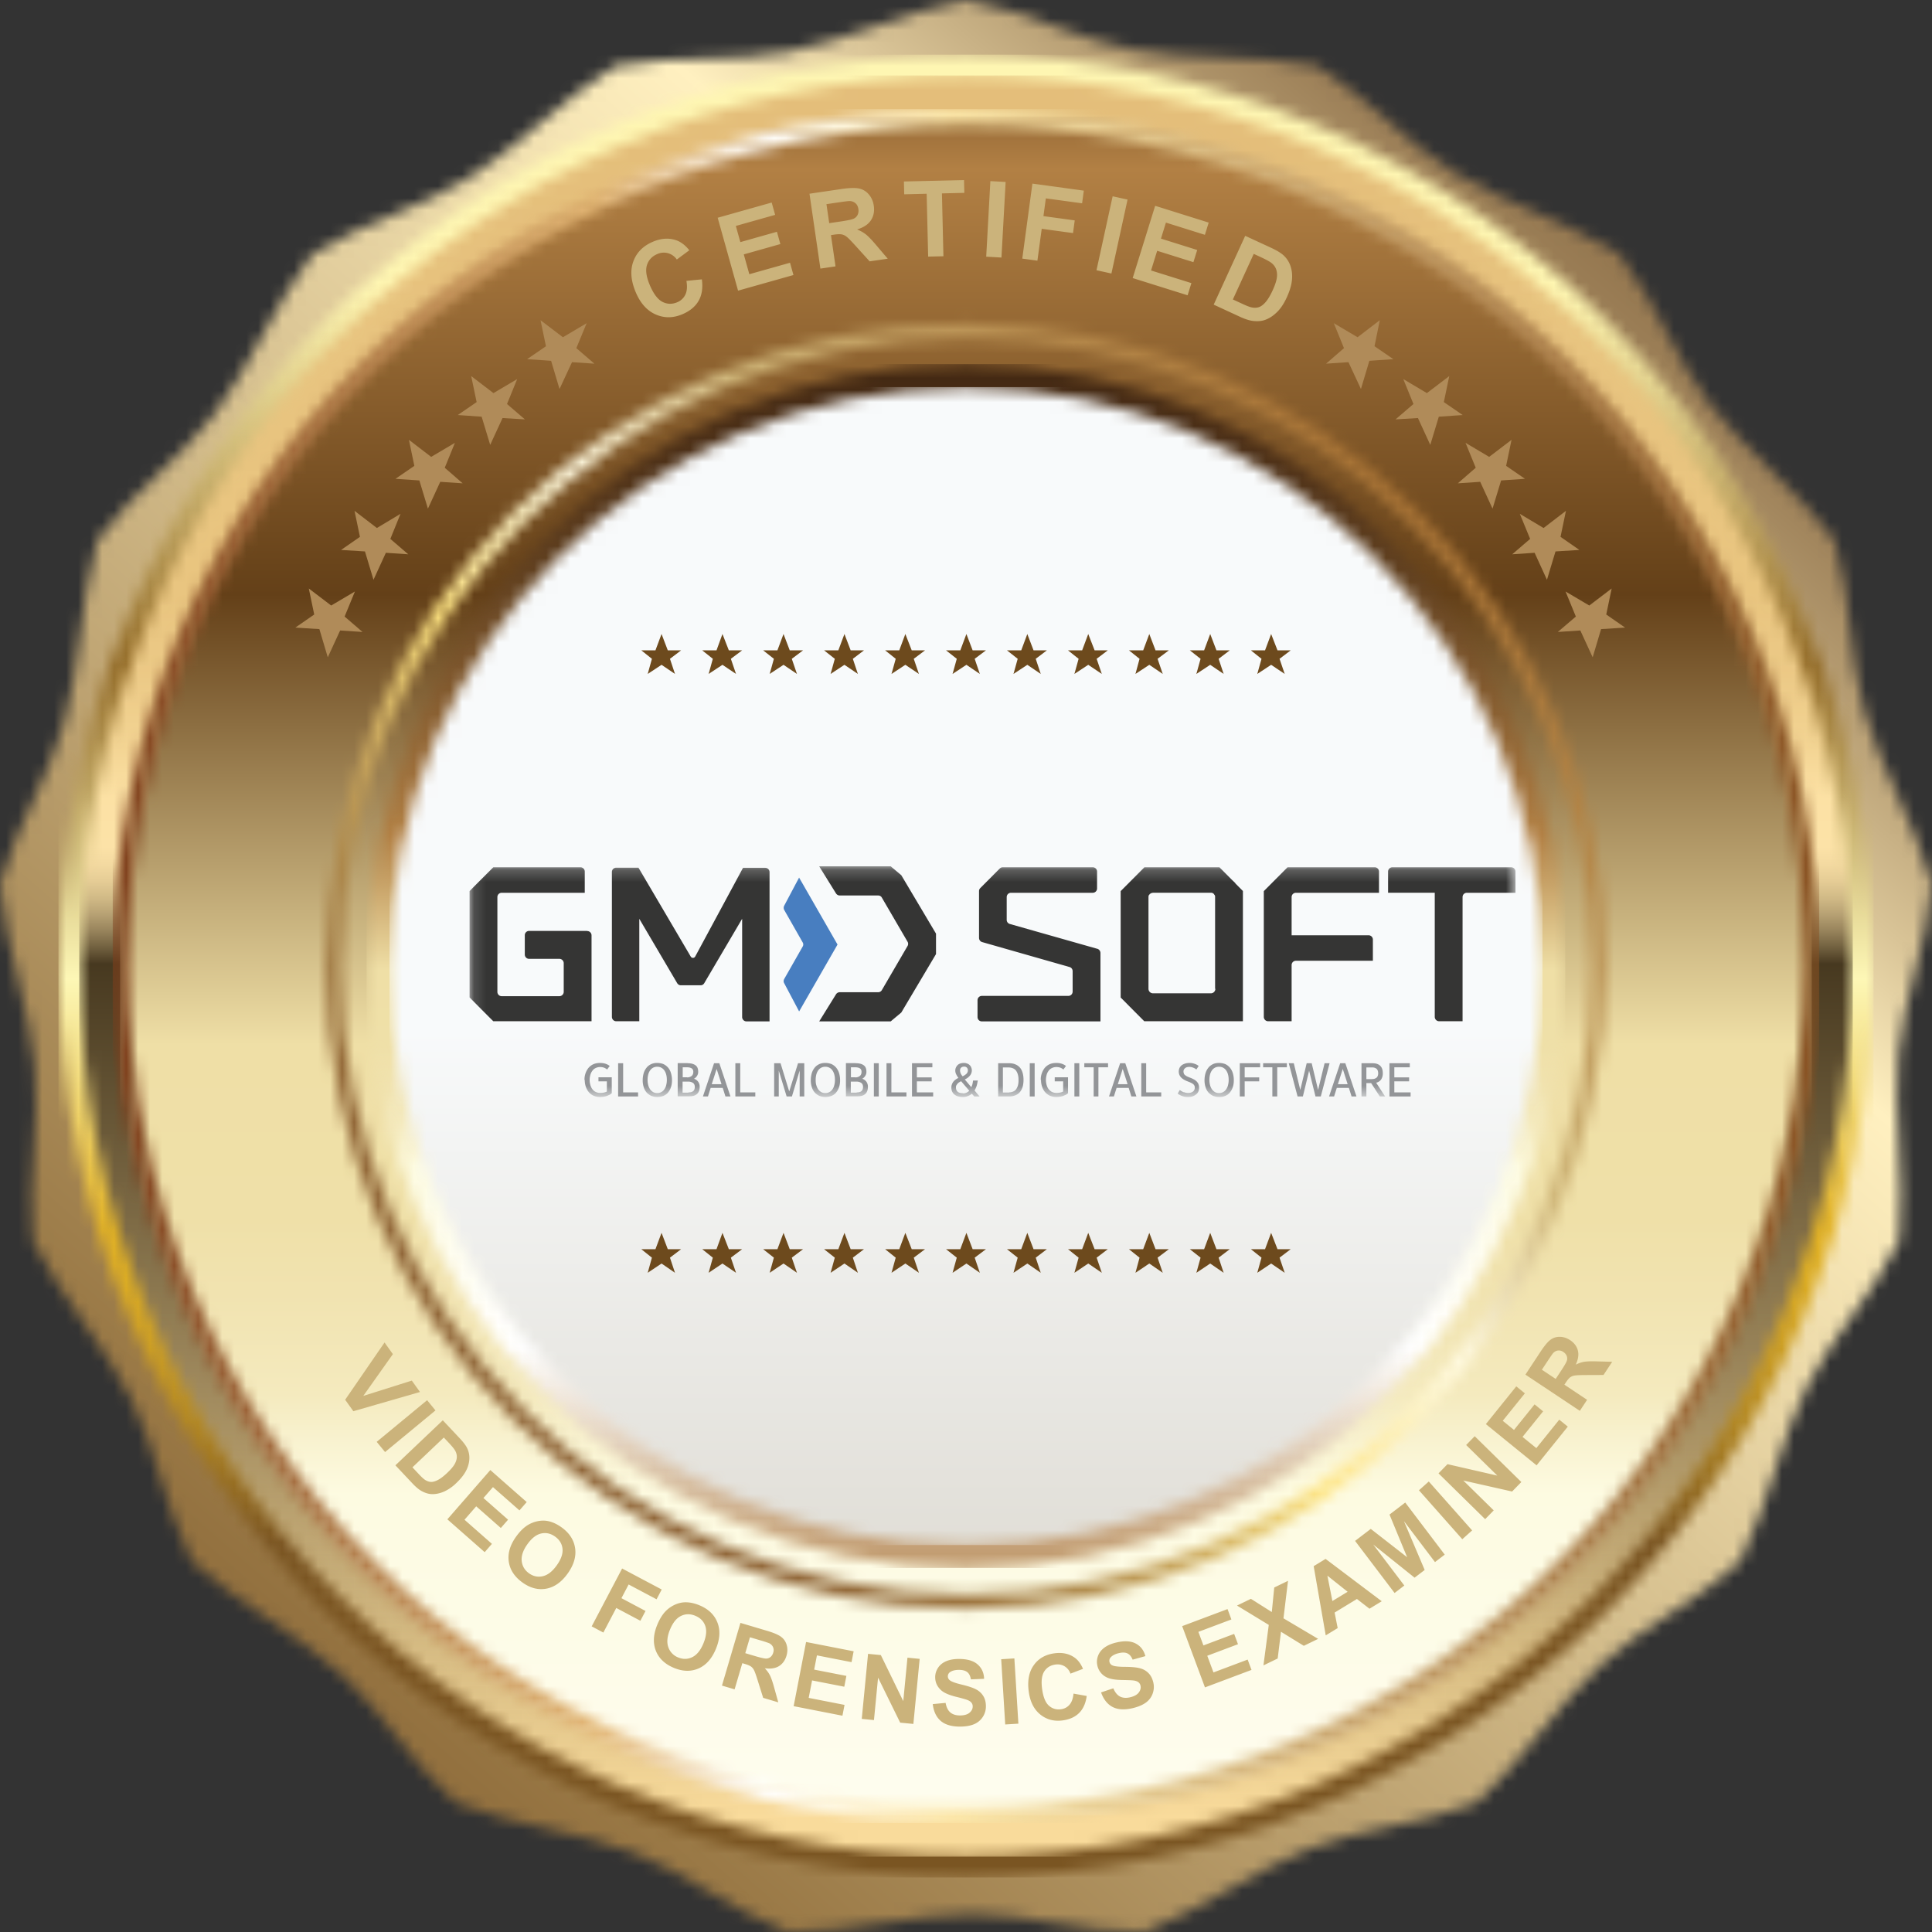
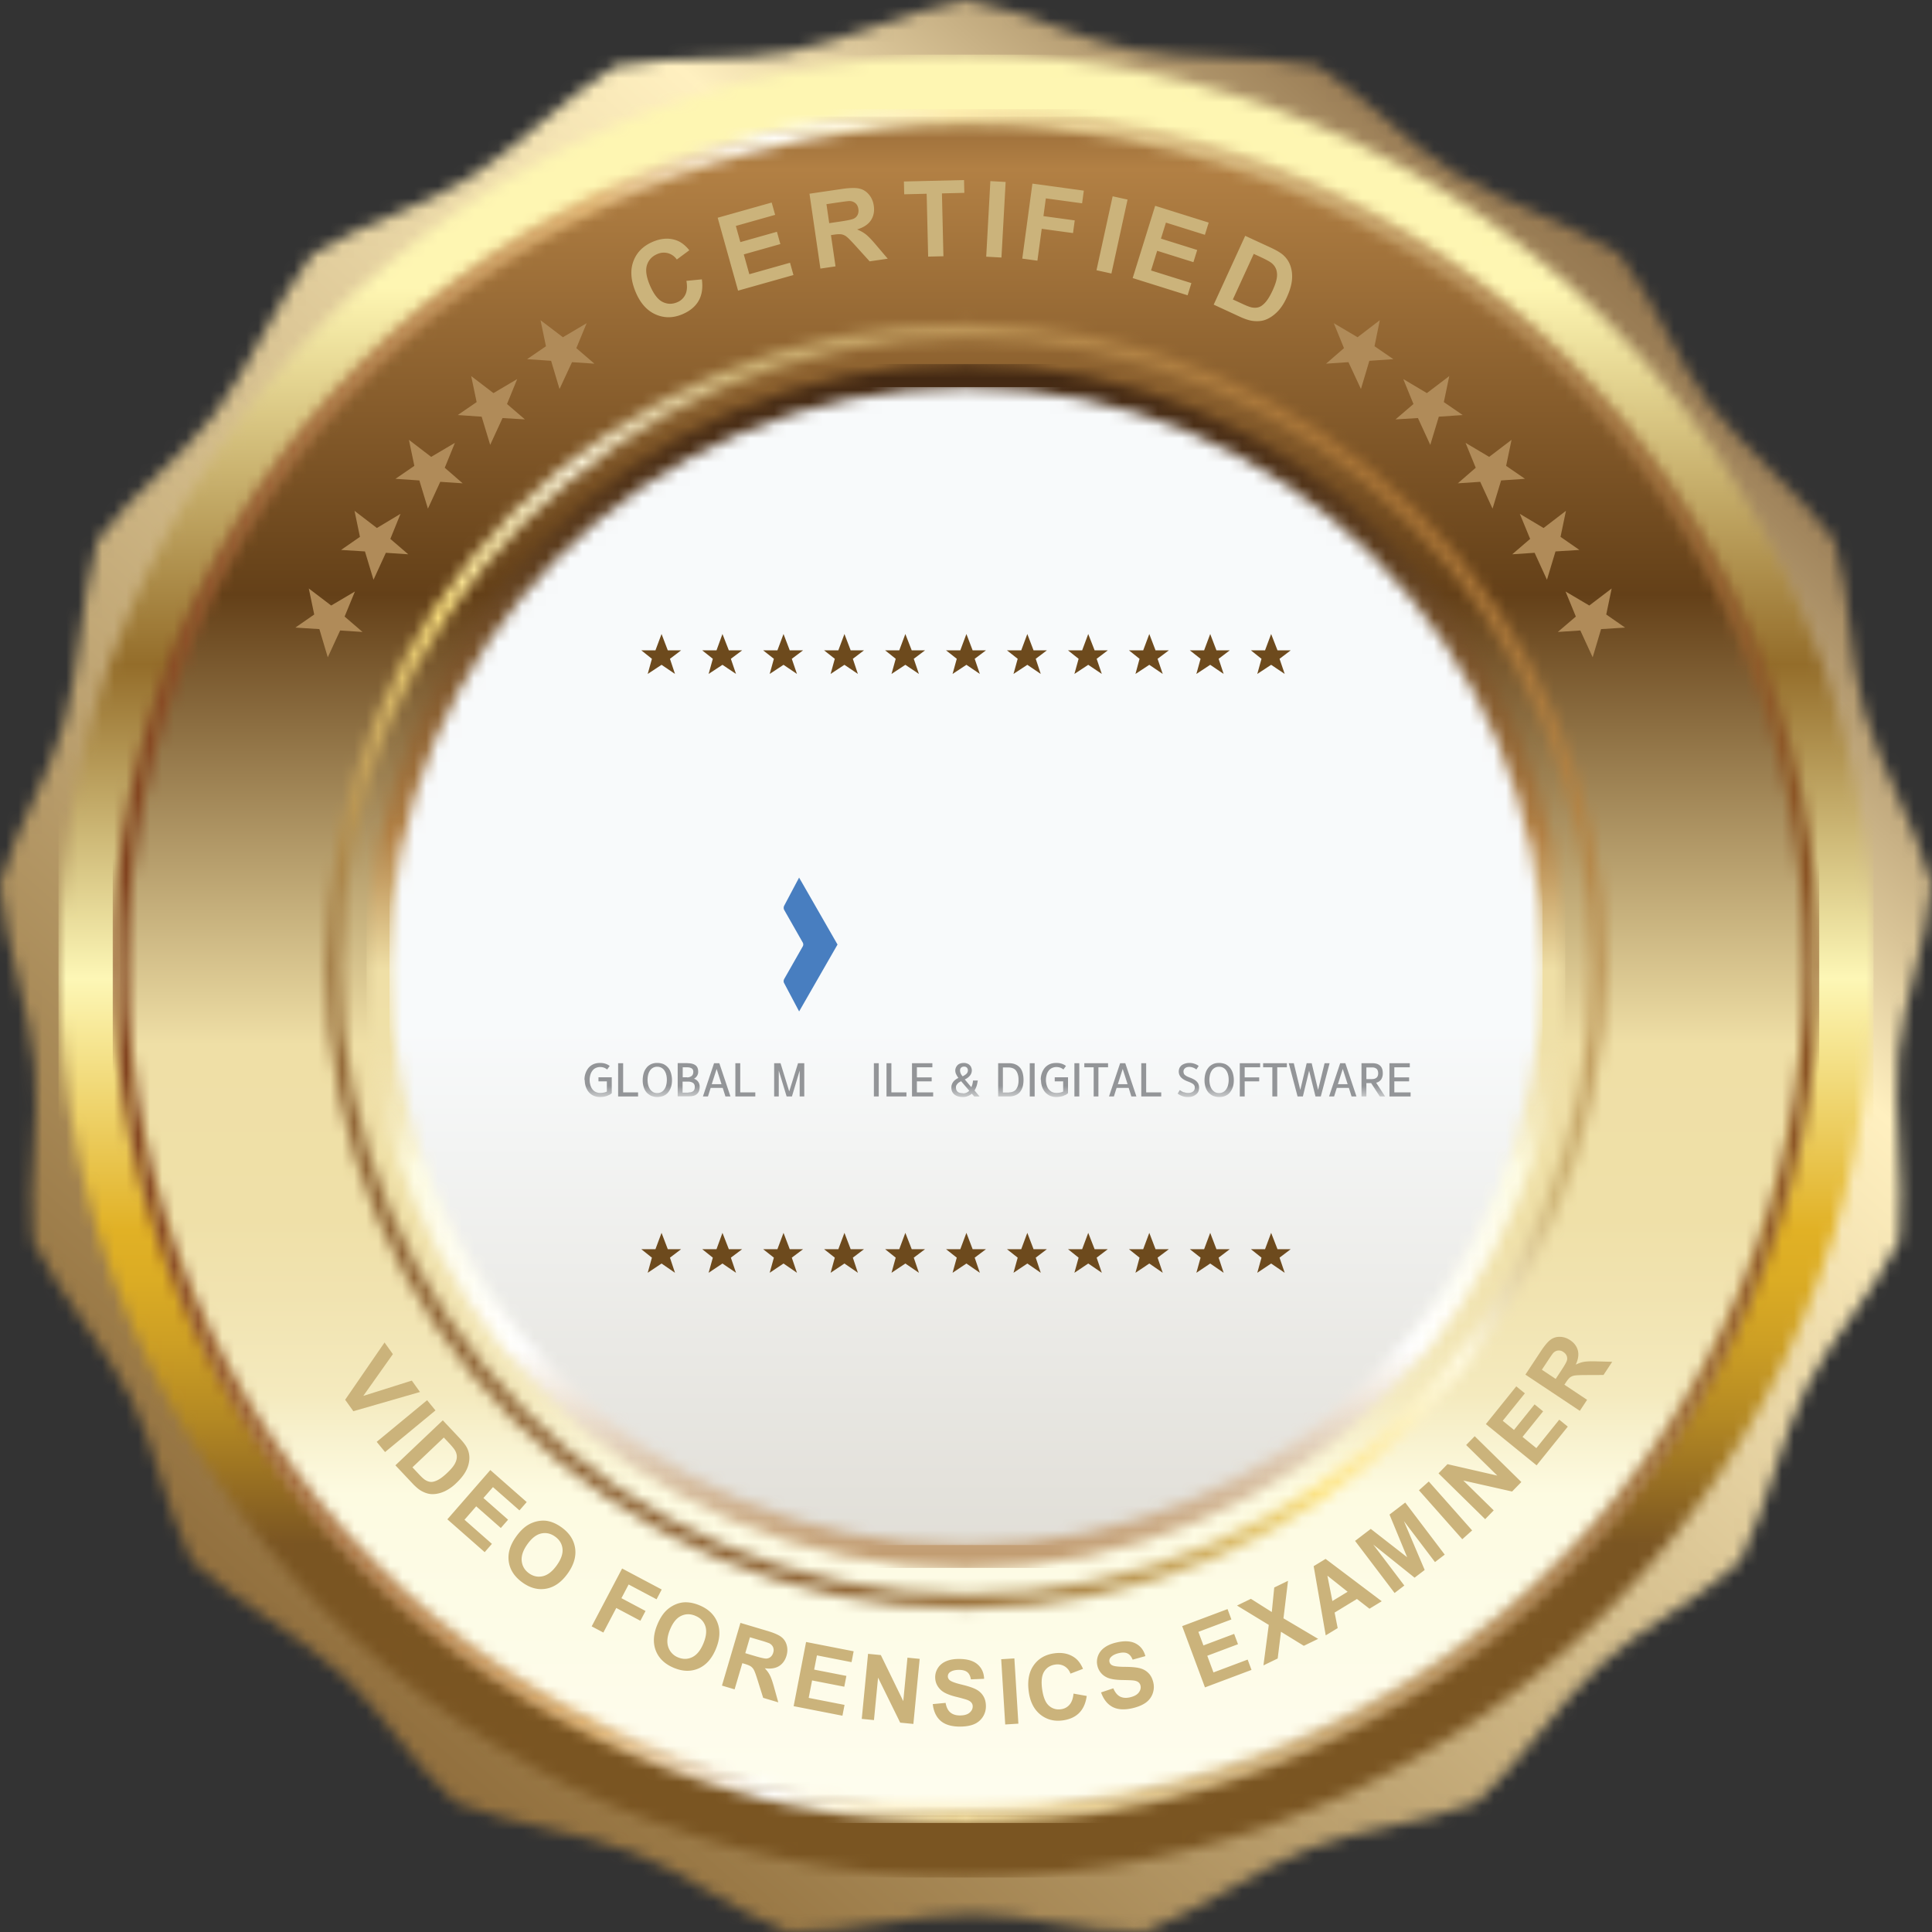
<svg xmlns="http://www.w3.org/2000/svg" width="161" height="161" fill="none">
  <rect width="100%" height="100%" fill="#333333" stroke="none" />
  <mask id="a" style="mask-type:luminance" maskUnits="userSpaceOnUse" x="0" y="0" width="161" height="161">
    <path d="M80.296.045c-2.476.466-5.008 1.329-7.462 2.17-2.385.805-4.85 1.646-7.168 2.088-2.317.432-4.545.5-6.92.557-2.34.068-4.77.136-7.258.602l-.203.034-.17.102c-2.137 1.328-4.194 3.054-6.184 4.724-1.934 1.623-3.923 3.292-5.936 4.541-2.001 1.25-4.07 2.113-6.252 3.032-2.16.909-4.398 1.851-6.547 3.19l-.17.114-.123.16c-1.516 2.02-2.816 4.371-4.06 6.642-1.22 2.214-2.476 4.497-3.9 6.393-1.425 1.885-3.03 3.44-4.737 5.098-1.685 1.635-3.437 3.327-4.952 5.348l-.125.16-.056.192c-.69 2.43-1.052 5.099-1.402 7.676-.34 2.498-.69 5.087-1.334 7.37-.645 2.282-1.583 4.314-2.578 6.472C1.764 68.844.746 71.059.057 73.5L0 73.693l.023.204c.237 2.521.859 5.133 1.458 7.665.588 2.452 1.187 4.996 1.402 7.358.215 2.35.068 4.598-.08 6.971-.157 2.35-.316 4.781-.078 7.313l.022.204.09.182c1.12 2.26 2.646 4.474 4.116 6.62 1.425 2.078 2.906 4.235 3.958 6.359 1.05 2.123 1.718 4.258 2.43 6.529.701 2.248 1.436 4.576 2.556 6.847l.09.181.147.136c1.865 1.704 4.081 3.214 6.218 4.679 2.08 1.419 4.229 2.884 5.981 4.485 1.741 1.59 3.132 3.35 4.613 5.2 1.459 1.84 2.985 3.747 4.85 5.451l.148.136.192.079c2.351.92 4.963 1.522 7.484 2.112 2.454.568 4.986 1.159 7.191 2.01 2.205.852 4.127 1.987 6.173 3.18 2.024 1.18 4.127 2.407 6.479 3.327l.192.079h.204c2.52 0 5.166-.386 7.733-.749 2.487-.364 5.065-.727 7.428-.727 2.363 0 4.568.352 6.897.727 2.318.374 4.715.749 7.236.749h.203l.193-.079c2.351-.92 4.68-2.237 6.942-3.509 2.193-1.238 4.454-2.51 6.659-3.373 2.193-.851 4.387-1.328 6.693-1.828 2.295-.499 4.658-1.01 7.021-1.93l.192-.079.147-.137c1.866-1.703 3.573-3.781 5.213-5.791 1.594-1.953 3.256-3.962 4.997-5.564 1.741-1.601 3.607-2.827 5.585-4.133 1.956-1.294 3.98-2.634 5.857-4.337l.147-.136.09-.182c1.12-2.26 1.967-4.815 2.782-7.29.791-2.396 1.605-4.871 2.668-6.995 1.051-2.112 2.352-3.94 3.72-5.881 1.356-1.919 2.77-3.906 3.9-6.177l.091-.182.022-.204c.238-2.521.102-5.2-.034-7.801-.124-2.52-.248-5.133-.034-7.506.215-2.361.769-4.53 1.357-6.835.577-2.283 1.176-4.644 1.413-7.165l.023-.204-.057-.194c-.689-2.44-1.775-4.894-2.837-7.267-1.018-2.305-2.081-4.69-2.725-6.972-.645-2.27-.905-4.507-1.187-6.858-.283-2.339-.566-4.758-1.267-7.199l-.056-.193-.125-.159c-1.515-2.021-3.414-3.917-5.257-5.745-1.786-1.783-3.629-3.623-5.054-5.519-1.424-1.885-2.464-3.872-3.584-5.972-1.096-2.078-2.238-4.224-3.765-6.257l-.124-.159-.17-.113c-2.137-1.329-4.59-2.408-6.964-3.452-2.307-1.01-4.692-2.056-6.694-3.305-2.001-1.249-3.697-2.713-5.483-4.258-1.775-1.544-3.618-3.134-5.766-4.473l-.17-.103-.203-.034c-2.476-.465-5.156-.579-7.745-.692-2.51-.114-5.11-.216-7.428-.659-2.318-.431-4.42-1.192-6.648-1.987C85.475 1.317 83.19.5 80.715.034L80.51 0l-.192.034-.023.011Z" fill="#fff" />
  </mask>
  <g mask="url(#a)">
    <path d="M69.113-80.11-79.325 91.807 91.907 240.928 240.345 69.011 69.113-80.11Z" fill="url(#b)" />
  </g>
  <mask id="c" style="mask-type:luminance" maskUnits="userSpaceOnUse" x="4" y="4" width="153" height="153">
    <path d="M4.873 80.506c0 41.944 33.862 75.952 75.627 75.952 41.765 0 75.627-34.008 75.627-75.952 0-41.945-33.862-75.953-75.627-75.953-41.765 0-75.627 34.008-75.627 75.953Z" fill="#fff" />
  </mask>
  <g mask="url(#c)">
    <path d="M156.127 4.553H4.873v151.905h151.254V4.553Z" fill="url(#d)" />
  </g>
  <mask id="e" style="mask-type:luminance" maskUnits="userSpaceOnUse" x="6" y="6" width="149" height="149">
    <path d="M6.603 80.506c0 40.991 33.082 74.215 73.897 74.215 40.816 0 73.897-33.224 73.897-74.215 0-40.991-33.081-74.215-73.897-74.215-40.815 0-73.897 33.224-73.897 74.215Z" fill="#fff" />
  </mask>
  <g mask="url(#e)">
-     <path d="M154.397 6.29H6.603v148.431h147.794V6.291Z" fill="url(#f)" />
-   </g>
+     </g>
  <mask id="g" style="mask-type:luminance" maskUnits="userSpaceOnUse" x="10" y="9" width="141" height="143">
    <path d="M10.006 80.506c0 39.094 31.556 70.797 70.494 70.797 38.939 0 70.494-31.691 70.494-70.797 0-39.106-31.555-70.798-70.494-70.798-38.938 0-70.494 31.692-70.494 70.798Z" fill="#fff" />
  </mask>
  <g mask="url(#g)">
    <path d="M150.983 9.708H10.006v141.584h140.977V9.708Z" fill="url(#h)" />
  </g>
  <mask id="i" style="mask-type:luminance" maskUnits="userSpaceOnUse" x="9" y="9" width="143" height="143">
    <path d="M10.628 80.506c0-38.698 31.352-70.173 69.872-70.173 38.52 0 69.872 31.487 69.872 70.173 0 38.686-31.34 70.173-69.872 70.173-38.531 0-69.872-31.487-69.872-70.173Zm-1.232 0c0 39.378 31.894 71.41 71.104 71.41s71.105-32.032 71.105-71.41c0-39.379-31.895-71.41-71.105-71.41-39.21 0-71.104 32.031-71.104 71.41Z" fill="#fff" />
  </mask>
  <g mask="url(#i)">
    <path d="M151.605 9.095H9.395v142.821h142.21V9.096Z" fill="url(#j)" />
  </g>
  <mask id="k" style="mask-type:luminance" maskUnits="userSpaceOnUse" x="30" y="30" width="101" height="101">
    <path d="M30.55 80.506c0 27.705 22.363 50.165 49.939 50.165s49.95-22.46 49.95-50.165c0-27.706-22.363-50.166-49.95-50.166-27.587 0-49.94 22.46-49.94 50.166Z" fill="#fff" />
  </mask>
  <g mask="url(#k)">
    <path d="M130.439 30.34h-99.89v100.32h99.89V30.34Z" fill="url(#l)" />
  </g>
  <mask id="m" style="mask-type:luminance" maskUnits="userSpaceOnUse" x="27" y="26" width="107" height="109">
    <path d="M28.39 80.506c0-28.853 23.381-52.335 52.11-52.335s52.11 23.482 52.11 52.335c0 28.852-23.381 52.334-52.11 52.334s-52.11-23.482-52.11-52.334Zm-1.233 0c0 29.545 23.936 53.572 53.343 53.572 29.407 0 53.343-24.027 53.343-53.572 0-29.546-23.924-53.572-53.343-53.572-29.419 0-53.343 24.026-53.343 53.572Z" fill="#fff" />
  </mask>
  <g mask="url(#m)">
    <path d="M80.499-26.647-26.182 80.493l106.68 107.14L187.18 80.493 80.499-26.647Z" fill="url(#n)" />
  </g>
  <mask id="o" style="mask-type:luminance" maskUnits="userSpaceOnUse" x="32" y="32" width="97" height="97">
    <path d="M32.46 80.506c0 26.649 21.504 48.246 48.04 48.246 26.536 0 48.04-21.597 48.04-48.246 0-26.65-21.504-48.247-48.04-48.247-26.536 0-48.04 21.597-48.04 48.247Z" fill="#fff" />
  </mask>
  <g mask="url(#o)">
    <path d="M128.54 32.259H32.46v96.493h96.08V32.259Z" fill="url(#p)" />
  </g>
  <path d="m55.65 54.197-.521-1.363-.509 1.363h-1.176l.882.704-.35 1.26 1.153-.76 1.12.76-.419-1.26.927-.704h-1.108ZM60.737 54.197l-.532-1.363-.497 1.363H58.52l.882.704-.35 1.26 1.152-.76 1.131.76-.43-1.26.939-.704h-1.108ZM65.813 54.197l-.52-1.363-.509 1.363h-1.187l.893.704-.35 1.26 1.153-.76 1.12.76-.43-1.26.938-.704h-1.108ZM70.89 54.197l-.52-1.363-.509 1.363h-1.187l.893.704-.35 1.26 1.153-.76 1.12.76-.42-1.26.928-.704H70.89ZM75.978 54.197l-.532-1.363-.509 1.363h-1.175l.881.704-.35 1.26 1.153-.76 1.13.76-.429-1.26.938-.704h-1.107ZM81.054 54.197l-.52-1.363-.509 1.363h-1.187l.893.704-.35 1.26 1.153-.76 1.12.76-.43-1.26.938-.704h-1.108ZM86.13 54.197l-.52-1.363-.508 1.363h-1.187l.893.704-.35 1.26 1.153-.76 1.119.76-.419-1.26.928-.704H86.13ZM91.218 54.197l-.531-1.363-.509 1.363h-1.176l.882.704-.35 1.26 1.153-.76 1.13.76-.43-1.26.928-.704h-1.097ZM96.295 54.197l-.52-1.363-.51 1.363H94.08l.882.704-.34 1.26 1.154-.76 1.119.76-.43-1.26.939-.704h-1.108ZM101.371 54.197l-.52-1.363-.509 1.363h-1.187l.893.704-.35 1.26 1.153-.76 1.12.76-.419-1.26.927-.704h-1.108ZM107.556 54.197h-1.097l-.531-1.363-.509 1.363h-1.176l.882.704-.351 1.26 1.154-.76 1.13.76-.429-1.26.927-.704ZM55.65 104.101l-.521-1.363-.509 1.363h-1.176l.882.704-.35 1.26 1.153-.772 1.12.772-.419-1.26.927-.704h-1.108ZM60.737 104.101l-.532-1.363-.497 1.363H58.52l.882.704-.35 1.26 1.152-.772 1.131.772-.43-1.26.939-.704h-1.108ZM65.813 104.101l-.52-1.363-.509 1.363h-1.187l.893.704-.35 1.26 1.153-.772 1.12.772-.43-1.26.938-.704h-1.108ZM70.89 104.101l-.52-1.363-.509 1.363h-1.187l.893.704-.35 1.26 1.153-.772 1.12.772-.42-1.26.928-.704H70.89ZM75.978 104.101l-.532-1.363-.509 1.363h-1.175l.881.704-.35 1.26 1.153-.772 1.13.772-.429-1.26.938-.704h-1.107ZM81.054 104.101l-.52-1.363-.509 1.363h-1.187l.893.704-.35 1.26 1.153-.772 1.12.772-.43-1.26.938-.704h-1.108ZM86.13 104.101l-.52-1.363-.508 1.363h-1.187l.893.704-.35 1.26 1.153-.772 1.119.772-.419-1.26.928-.704H86.13ZM91.218 104.101l-.531-1.363-.509 1.363h-1.176l.882.704-.35 1.26 1.153-.772 1.13.772-.43-1.26.928-.704h-1.097ZM96.295 104.101l-.52-1.363-.51 1.363H94.08l.882.704-.34 1.26 1.154-.772 1.119.772-.43-1.26.939-.704h-1.108ZM101.371 104.101l-.52-1.363-.509 1.363h-1.187l.893.704-.35 1.26 1.153-.772 1.12.772-.419-1.26.927-.704h-1.108ZM107.556 104.101h-1.097l-.531-1.363-.509 1.363h-1.176l.882.704-.351 1.26 1.154-.772 1.13.772-.429-1.26.927-.704Z" fill="#6D4A1D" />
  <path d="m110.507 30.306 1.865-.125 1.04 2.237.701-2.35 2.001-.137-1.571-1.078.441-2.17-1.854 1.42-1.979-1.17.848 2.079-1.492 1.294ZM118.161 34.837l1.029 2.236.712-2.35 1.99-.136-1.572-1.079.453-2.169-1.866 1.42-1.967-1.17.848 2.078-1.493 1.283 1.866-.113ZM121.485 40.276l1.865-.125 1.029 2.237.713-2.35 1.989-.137-1.571-1.079.452-2.169-1.865 1.42-1.968-1.17.848 2.078-1.492 1.294ZM127.511 44.908l-1.492 1.283 1.865-.125 1.029 2.249.712-2.362 1.99-.125-1.571-1.09.452-2.169L128.63 44l-1.978-1.18.859 2.09ZM131.321 51.38l-1.503 1.284 1.876-.125 1.029 2.237.701-2.35 2.001-.126-1.571-1.09.452-2.169-1.865 1.42-1.979-1.17.859 2.09ZM49.532 30.306l-1.865-.125-1.04 2.237-.701-2.35-2.001-.137 1.571-1.078-.452-2.17 1.865 1.42 1.979-1.17-.86 2.079 1.504 1.294ZM41.878 34.837l-1.029 2.236-.712-2.35-1.99-.136 1.572-1.079-.453-2.169 1.855 1.42 1.978-1.17-.848 2.078 1.492 1.283-1.865-.113ZM38.554 40.276l-1.866-.125-1.028 2.237-.713-2.35-1.99-.137 1.572-1.079-.452-2.169 1.854 1.42 1.979-1.17-.848 2.078 1.492 1.294ZM32.528 44.908l1.492 1.283-1.865-.125-1.03 2.249-.712-2.362-1.99-.125 1.572-1.09-.452-2.169L31.408 44l1.968-1.18-.848 2.09ZM28.718 51.38l1.492 1.284-1.865-.125-1.03 2.237-.7-2.35-2.002-.126 1.572-1.09-.452-2.169 1.865 1.42 1.979-1.17-.86 2.09Z" fill="#B08B59" />
  <path d="m57.201 23.404 1.288-.125c.095.709.005 1.304-.27 1.786-.274.48-.722.852-1.344 1.118-.77.329-1.515.337-2.233.023-.72-.316-1.273-.93-1.66-1.844-.41-.967-.479-1.823-.206-2.57.27-.749.813-1.297 1.625-1.644.709-.303 1.374-.34 1.995-.11.369.136.718.408 1.047.816l-1.042.773a1.328 1.328 0 0 0-.733-.528 1.325 1.325 0 0 0-.902.076c-.43.184-.714.488-.852.912-.135.423-.056.98.237 1.672.311.734.665 1.2 1.06 1.399.396.199.805.208 1.227.028a1.28 1.28 0 0 0 .677-.64c.14-.294.169-.675.086-1.142ZM61.505 24.22l-1.698-6.074 4.5-1.268.288 1.027-3.275.923.376 1.347 3.048-.86.286 1.024-3.048.86.462 1.652 3.391-.956.286 1.024-4.616 1.301ZM68.367 22.383l-.91-6.24 2.652-.39c.667-.099 1.159-.113 1.476-.044.32.066.591.23.815.49.223.259.362.573.415.942.069.469-.012.876-.243 1.223-.23.344-.614.596-1.15.756.295.12.545.26.748.425.207.164.496.466.867.907l.94 1.106-1.507.221-1.109-1.224c-.394-.437-.66-.71-.797-.817a.946.946 0 0 0-.417-.204c-.14-.029-.355-.022-.644.02l-.256.038.38 2.605-1.26.186Zm.735-3.787.932-.137c.604-.089.978-.17 1.121-.243a.687.687 0 0 0 .315-.316.821.821 0 0 0 .06-.487c-.031-.21-.113-.37-.245-.481a.764.764 0 0 0-.508-.178c-.105.001-.412.039-.923.114l-.983.145.231 1.583ZM77.346 21.384l-.124-5.238-1.87.045-.026-1.067 5.01-.12.025 1.067-1.866.045.124 5.238-1.273.03ZM82.184 21.39l.347-6.297 1.272.07-.348 6.298-1.271-.071ZM85.189 21.55l.845-6.249 4.284.585-.143 1.057-3.022-.412-.2 1.479 2.608.356-.143 1.057-2.608-.356-.36 2.656-1.261-.172ZM91.374 22.519l1.346-6.161 1.243.273-1.345 6.162-1.244-.274ZM94.39 23.172l1.873-6.022 4.462 1.399-.317 1.019-3.247-1.018-.415 1.335 3.021.947-.315 1.015-3.021-.948-.51 1.64 3.362 1.053-.316 1.015-4.576-1.435ZM103.767 19.652l2.113.976c.476.22.822.424 1.039.613.29.254.498.563.621.927.124.363.164.758.121 1.183-.043.423-.187.903-.433 1.44-.216.472-.461.851-.734 1.139-.335.35-.694.594-1.077.73-.29.103-.631.13-1.022.082-.292-.037-.652-.154-1.079-.351l-2.175-1.005 2.626-5.734Zm.712 1.504-1.74 3.798.863.398c.323.15.565.239.724.269.209.04.401.031.574-.024.177-.055.362-.192.558-.411.196-.222.396-.555.599-.998.203-.443.319-.802.35-1.075a1.44 1.44 0 0 0-.074-.707 1.214 1.214 0 0 0-.411-.517c-.145-.111-.453-.275-.924-.493l-.519-.24ZM28.763 116.646l3.283-4.772.694.97-2.466 3.481 4.045-1.275.68.949-5.553 1.602-.683-.955ZM31.392 120.153l4.2-3.47.697.851-4.2 3.47-.697-.851ZM36.9 118.359l1.378 1.463c.311.331.523.606.636.827.15.297.217.612.199.943a2.39 2.39 0 0 1-.285.988c-.17.325-.44.664-.81 1.015a3.588 3.588 0 0 1-.956.677c-.38.173-.746.253-1.097.237-.266-.011-.548-.098-.846-.263-.222-.124-.472-.334-.75-.63l-1.419-1.507 3.95-3.75Zm.086 1.435-2.616 2.484.562.598c.21.224.375.373.494.449.155.099.31.154.467.166.16.013.352-.037.58-.15.228-.115.495-.317.8-.607.306-.29.515-.54.627-.749.113-.209.17-.406.169-.591 0-.184-.054-.366-.163-.547-.08-.136-.274-.367-.581-.693l-.339-.36ZM37.28 126.61l3.58-4.106 3.032 2.668-.606.694-2.206-1.941-.794.91 2.053 1.807-.603.691-2.053-1.806-.975 1.118 2.285 2.01-.603.691-3.11-2.736ZM43.002 128.062c.322-.452.66-.783 1.013-.993.261-.153.542-.258.843-.313.303-.054.59-.05.858.012.36.081.719.251 1.079.51.652.468 1.028 1.045 1.13 1.731.103.688-.102 1.393-.617 2.115-.51.716-1.104 1.138-1.781 1.264-.676.125-1.339-.046-1.988-.513-.658-.473-1.038-1.049-1.14-1.73-.101-.682.1-1.377.603-2.083Zm.942.631c-.358.502-.514.967-.468 1.393.047.425.249.765.605 1.021.356.256.74.337 1.149.244.413-.093.803-.397 1.17-.912.362-.508.52-.968.475-1.378-.043-.409-.248-.746-.617-1.011-.368-.264-.755-.35-1.161-.258-.405.09-.79.391-1.153.901ZM49.307 135.53l2.536-4.821 3.3 1.75-.43.816-2.327-1.235-.6 1.141 2.008 1.066-.429.816-2.009-1.066-1.077 2.048-.972-.515ZM54.77 135.403c.211-.514.464-.913.76-1.197.22-.21.47-.376.751-.498.283-.122.563-.183.839-.184.368-.003.757.08 1.167.25.741.307 1.24.783 1.495 1.427.257.645.217 1.378-.12 2.199-.334.813-.816 1.359-1.447 1.637-.63.275-1.314.26-2.053-.046-.749-.31-1.25-.784-1.505-1.423-.254-.641-.216-1.363.113-2.165Zm1.062.399c-.235.571-.28 1.058-.139 1.463a1.4 1.4 0 0 0 .822.855c.405.167.797.159 1.175-.025.381-.185.692-.57.932-1.154.237-.578.286-1.061.149-1.451-.135-.388-.412-.669-.831-.842-.419-.174-.816-.169-1.19.014-.374.18-.68.56-.918 1.14ZM60.163 140.466l1.54-5.225 2.219.66c.558.165.949.333 1.172.503.227.168.381.395.462.68.081.285.076.582-.014.891-.116.392-.327.683-.633.871-.305.185-.697.243-1.175.174.19.201.334.403.434.605.103.204.22.547.352 1.028l.337 1.209-1.26-.375-.428-1.364c-.15-.487-.26-.797-.33-.931a.818.818 0 0 0-.253-.312c-.1-.074-.27-.146-.512-.218l-.214-.064-.643 2.181-1.054-.313Zm1.943-2.702.78.232c.505.15.828.223.966.218a.592.592 0 0 0 .36-.134.706.706 0 0 0 .223-.36.64.64 0 0 0-.017-.466.666.666 0 0 0-.335-.325 9.468 9.468 0 0 0-.764-.246l-.823-.245-.39 1.326ZM66.137 142.18l1.036-5.348 3.964.775-.175.905-2.885-.564-.23 1.186 2.685.524-.175.901-2.684-.524-.282 1.455 2.987.584-.175.901-4.066-.795ZM71.813 143.241l.525-5.422 1.065.104 1.869 3.837.35-3.621 1.017.1-.525 5.422-1.098-.107-1.844-3.749-.342 3.535-1.017-.099ZM77.73 142.008l1.07-.101c.065.359.194.624.39.792.197.169.463.254.797.255.355.001.621-.073.8-.221.181-.151.272-.326.272-.527a.482.482 0 0 0-.114-.327c-.074-.092-.205-.172-.393-.239a13.407 13.407 0 0 0-.88-.24c-.59-.147-1.003-.328-1.24-.542-.334-.3-.5-.666-.5-1.097.002-.278.08-.536.237-.776.159-.243.386-.426.681-.552.298-.126.656-.188 1.075-.187.683.002 1.197.153 1.54.453.347.301.528.702.544 1.202l-1.1.046c-.047-.28-.148-.481-.303-.603-.154-.124-.385-.187-.695-.188-.32 0-.57.065-.75.195a.418.418 0 0 0-.013.669c.138.117.474.239 1.01.367.534.128.929.26 1.184.397.257.134.457.319.6.555.146.233.218.522.217.866a1.604 1.604 0 0 1-1 1.484c-.317.131-.712.195-1.185.194-.689-.002-1.217-.161-1.586-.479-.368-.321-.587-.786-.657-1.396ZM83.768 143.706l-.335-5.437 1.098-.069.334 5.438-1.097.068ZM89.46 141.134l1.101.196c-.085.611-.298 1.085-.639 1.422-.338.334-.797.54-1.377.616-.717.095-1.338-.072-1.864-.5-.526-.431-.844-1.071-.955-1.921-.118-.899.023-1.627.423-2.184.399-.56.977-.89 1.733-.989.66-.087 1.223.037 1.687.373.275.199.503.506.682.923l-1.046.4a1.152 1.152 0 0 0-.488-.611 1.15 1.15 0 0 0-.768-.146c-.4.053-.707.239-.92.56-.21.32-.274.802-.19 1.445.089.683.275 1.153.559 1.411.283.257.621.36 1.014.308.29-.038.527-.163.712-.374.185-.212.297-.522.336-.929ZM91.755 141.034l1.02-.341c.143.335.328.563.556.684.231.119.51.142.835.067.345-.08.588-.212.729-.397.143-.188.192-.38.147-.575a.48.48 0 0 0-.185-.293c-.093-.073-.239-.121-.437-.144-.135-.014-.44-.026-.911-.034-.607-.01-1.05-.092-1.33-.246a1.417 1.417 0 0 1-.732-.957c-.062-.27-.044-.54.055-.809.1-.272.28-.503.54-.693.26-.19.595-.331 1.003-.425.667-.154 1.2-.123 1.603.092.405.214.671.563.8 1.047l-1.061.294c-.109-.262-.252-.435-.431-.518-.178-.087-.417-.095-.719-.025-.311.071-.54.191-.687.36a.417.417 0 0 0 .138.655c.16.082.516.125 1.066.128.55.003.963.042 1.242.118.281.072.518.207.71.404.195.194.33.459.407.795.07.304.05.609-.058.913a1.575 1.575 0 0 1-.582.76c-.28.199-.65.352-1.11.458-.672.154-1.223.119-1.653-.108-.43-.228-.749-.632-.955-1.21ZM100.414 140.616l-1.9-5.105 3.781-1.42.321.863-2.751 1.034.421 1.131 2.56-.961.32.86-2.56.962.517 1.389 2.849-1.07.321.86-3.879 1.457ZM105.287 138.782l.444-3.374-2.647-1.612 1.157-.561 1.742 1.101.204-2.044 1.147-.556-.378 3.124 2.889 1.712-1.194.579-1.903-1.171-.274 2.227-1.187.575ZM115.145 133.437l-1.021.623-1.046-.812-1.86 1.133.256 1.293-.997.607-1.004-5.767.993-.605 4.679 3.528Zm-2.843-.791-1.686-1.34.416 2.113 1.27-.773ZM116.215 132.749l-3.292-4.341 1.308-1 3.03 2.361-1.469-3.555 1.311-1.002 3.291 4.34-.811.621-2.591-3.417 1.732 4.074-.842.643-3.446-2.762 2.59 3.417-.811.621ZM121.858 128.268l-3.612-4.077.82-.733 3.612 4.077-.82.733ZM123.763 126.598l-3.886-3.818.747-.766 4.151.952-2.595-2.549.713-.732 3.886 3.817-.771.791-4.066-.917 2.534 2.49-.713.732ZM128.05 122.111l-4.228-3.435 2.534-3.146.716.582-1.844 2.288.937.762 1.716-2.13.712.579-1.716 2.13 1.151.935 1.909-2.37.712.579-2.599 3.226ZM131.652 117.57l-4.534-3.019 1.275-1.932c.32-.485.594-.81.821-.975.227-.167.488-.248.784-.242.295.007.577.099.845.277.34.227.556.515.646.863.088.348.029.74-.176 1.178.246-.122.481-.201.704-.237.224-.038.585-.05 1.082-.034l1.251.034-.725 1.098-1.425.006c-.508.001-.836.015-.984.042a.816.816 0 0 0-.371.15c-.099.074-.218.216-.357.427l-.123.186 1.893 1.26-.606.918Zm-2.011-2.66.448-.679c.291-.44.454-.728.489-.862a.595.595 0 0 0-.022-.385.707.707 0 0 0-.279-.32.644.644 0 0 0-.449-.121.661.661 0 0 0-.407.225c-.06.068-.212.288-.458.66l-.473.716 1.151.766Z" fill="#CBB37B" />
  <mask id="q" style="mask-type:luminance" maskUnits="userSpaceOnUse" x="39" y="72" width="88" height="20">
    <path d="M126.302 72.194H39.131v19.224h87.171V72.194Z" fill="#fff" />
  </mask>
  <g mask="url(#q)">
    <path d="m66.594 73.125-1.244 2.35a.386.386 0 0 0 0 .353l1.538 2.702a.33.33 0 0 1 0 .352l-1.538 2.702c-.057.114-.068.239 0 .352l1.244 2.35 3.2-5.574-3.2-5.576v-.011Z" fill="#487EC0" />
-     <path d="m78.001 77.803-2.894-4.871-.882-.738h-5.958l1.402 2.26a.37.37 0 0 0 .305.17h3.211c.124 0 .249.068.305.182l2.137 3.667a.35.35 0 0 1 0 .364l-2.137 3.667a.356.356 0 0 1-.305.182h-3.21a.37.37 0 0 0-.306.17l-1.402 2.26h5.958l.882-.738 2.894-4.871v-1.704ZM48.922 77.576h-4.828a.358.358 0 0 0-.361.364v1.6c0 .205.158.364.361.364h2.521c.193 0 .362.159.362.363v2.385a.365.365 0 0 1-.361.363H41.81a.358.358 0 0 1-.361-.363V74.76c0-.204.158-.363.361-.363h6.92v-1.76a.358.358 0 0 0-.362-.364h-7.259c-.768.773-1.21 1.204-1.978 1.987v8.857c.769.772 1.198 1.215 1.978 1.987h8.186v-7.153a.358.358 0 0 0-.362-.363M91.433 79.064l-7.28-2.067a.355.355 0 0 1-.261-.352V74.76c0-.204.158-.363.362-.363h6.806a.358.358 0 0 0 .362-.364v-1.396a.358.358 0 0 0-.362-.364h-7.496a.35.35 0 0 0-.249.103l-1.628 1.635a.353.353 0 0 0-.101.25v3.894c0 .16.101.307.26.352l7.28 2.078c.16.046.26.182.26.352v1.692a.358.358 0 0 1-.361.363h-7.202a.358.358 0 0 0-.362.364v1.396c0 .205.159.364.362.364h9.882v-5.7a.379.379 0 0 0-.26-.352M114.554 72.273h-7.258l-1.979 1.987v10.481c0 .193.158.363.362.363h1.956v-4.678c0-.204.158-.363.362-.363h6.41v-1.76a.358.358 0 0 0-.361-.363h-6.411v-3.18c0-.204.158-.363.362-.363h6.919v-1.76a.358.358 0 0 0-.362-.364ZM125.94 72.273h-9.905a.358.358 0 0 0-.361.364v1.76h3.889V84.74c0 .193.158.363.362.363h1.956V74.76c0-.204.158-.363.361-.363h4.048v-1.76a.358.358 0 0 0-.362-.364M101.281 82.402c0 .204-.17.375-.373.375H96.08a.377.377 0 0 1-.373-.375V74.76s0-.102.023-.136c0-.023.022-.045.045-.057.011-.023.022-.045.034-.057.022-.022.056-.034.079-.056.011 0 .022-.023.034-.023.034-.011.068-.011.09-.023.023 0 .034-.011.057-.011h4.873c.034 0 .068 0 .101.022.012 0 .023.012.034.023.034.012.057.034.08.057a.251.251 0 0 1 .033.057c.012.023.034.034.046.057a.32.32 0 0 1 .022.147v7.642h.023Zm1.673-8.8c-.113-.114-.237-.227-.35-.34l-.339-.341-.509-.511-.136-.137h-6.252l-1.979 1.987v8.869c.294.284.532.533.758.76l1.21 1.215h8.219V74.25l-.644-.647M61.924 72.308l-3.991 7.403a.212.212 0 0 1-.373 0l-4.353-7.403h-1.854a.358.358 0 0 0-.362.363v12.07c0 .193.158.363.362.363h1.922v-8.538l3.154 5.359c.068.114.181.182.305.182h1.651a.343.343 0 0 0 .306-.182l3.154-5.36v8.187c0 .193.158.364.362.364h1.922V72.682a.358.358 0 0 0-.362-.363h-1.854l.011-.011Z" fill="#353534" />
    <path d="M48.707 89.999a1.575 1.575 0 0 1 .317-.988c.101-.125.237-.239.407-.318.17-.08.361-.114.588-.114.305 0 .565.08.791.25l-.215.295a1.03 1.03 0 0 0-.249-.147.99.99 0 0 0-.327-.057.85.85 0 0 0-.396.09.692.692 0 0 0-.271.239.938.938 0 0 0-.159.34 1.553 1.553 0 0 0-.056.41c0 .147.022.272.056.408.034.125.09.25.159.34a.78.78 0 0 0 .27.24c.114.056.25.09.397.09.203 0 .395-.034.553-.113v-.852h-.7v-.34h1.108V91.1s-.113.102-.193.136l-.237.102c-.09.023-.17.046-.26.057-.09.011-.17.023-.249.023a1.36 1.36 0 0 1-.588-.114 1.133 1.133 0 0 1-.407-.318 1.444 1.444 0 0 1-.237-.454 1.696 1.696 0 0 1-.08-.533" fill="#939598" />
  </g>
  <path d="M51.511 88.602v2.77h1.662v-.34h-1.244v-2.43h-.418Z" fill="#939598" />
  <mask id="r" style="mask-type:luminance" maskUnits="userSpaceOnUse" x="39" y="72" width="88" height="20">
    <path d="M126.302 72.194H39.131v19.224h87.171V72.194Z" fill="#fff" />
  </mask>
  <g mask="url(#r)" fill="#939598">
    <path d="M54.756 88.897a.669.669 0 0 0-.35.09.715.715 0 0 0-.25.24 1.099 1.099 0 0 0-.146.351 1.799 1.799 0 0 0-.045.432c0 .147.022.295.056.431.034.125.09.239.158.34.068.091.159.171.25.228a.68.68 0 0 0 .338.08.68.68 0 0 0 .588-.307.95.95 0 0 0 .159-.341c.033-.136.056-.273.056-.431 0-.16-.011-.296-.045-.432a1.099 1.099 0 0 0-.147-.352.7.7 0 0 0-.6-.33m0 2.522c-.18 0-.338-.035-.497-.091a1.317 1.317 0 0 1-.384-.273 1.214 1.214 0 0 1-.249-.443 1.9 1.9 0 0 1-.09-.59c0-.216.034-.432.09-.613.057-.182.147-.33.249-.454.102-.125.237-.216.384-.284a1.18 1.18 0 0 1 .498-.091c.18 0 .339.034.497.09.147.069.271.16.385.285.113.124.192.272.248.454a2 2 0 0 1 .09.613 1.8 1.8 0 0 1-.09.59c-.056.17-.147.318-.248.443a.999.999 0 0 1-.385.273 1.37 1.37 0 0 1-.486.09M57.38 91.032c.078 0 .146 0 .214-.023.068-.011.113-.046.17-.08a.345.345 0 0 0 .101-.147.617.617 0 0 0 .034-.216c0-.148-.056-.261-.158-.33a.721.721 0 0 0-.407-.101h-.452v.92h.486l.011-.023Zm-.125-1.25a.585.585 0 0 0 .373-.113c.102-.08.147-.193.147-.352a.38.38 0 0 0-.034-.17.248.248 0 0 0-.102-.114c-.045-.034-.09-.045-.158-.068a.99.99 0 0 0-.192-.023h-.396v.83h.362v.01Zm.045-1.18c.283 0 .497.056.656.17.158.113.226.295.226.534a.593.593 0 0 1-.09.34.691.691 0 0 1-.26.25.669.669 0 0 1 .35.25.7.7 0 0 1 .124.409c0 .284-.079.488-.226.613-.147.136-.362.193-.656.193h-.95v-2.77h.815l.011.01Z" />
  </g>
  <path d="m59.72 89.079.406 1.271h-.814l.407-1.271Zm-.215-.477-.928 2.77h.419l.226-.715h1.006l.226.715h.419l-.928-2.77h-.44ZM61.28 88.602v2.77h1.662v-.34h-1.255v-2.43h-.407ZM66.503 88.602l-.735 2.35-.723-2.35h-.532v2.77h.385v-2.157l.655 2.157h.441l.645-2.157v2.157h.384v-2.77h-.52Z" fill="#939598" />
  <mask id="s" style="mask-type:luminance" maskUnits="userSpaceOnUse" x="39" y="72" width="88" height="20">
    <path d="M126.302 72.194H39.131v19.224h87.171V72.194Z" fill="#fff" />
  </mask>
  <g mask="url(#s)" fill="#939598">
-     <path d="M68.764 88.897a.67.67 0 0 0-.35.09.714.714 0 0 0-.25.24 1.101 1.101 0 0 0-.146.351 1.804 1.804 0 0 0-.045.432c0 .147.011.295.056.431.034.125.09.239.159.34.067.091.147.171.248.228a.68.68 0 0 0 .34.08.68.68 0 0 0 .588-.306.95.95 0 0 0 .158-.342c.034-.136.056-.273.056-.431 0-.16-.011-.296-.045-.432a1.099 1.099 0 0 0-.147-.352.699.699 0 0 0-.6-.33m0 2.522c-.18 0-.338-.035-.497-.091a1.316 1.316 0 0 1-.384-.273 1.215 1.215 0 0 1-.249-.443 1.904 1.904 0 0 1-.09-.59c0-.216.034-.432.09-.613.057-.182.147-.33.249-.454.102-.125.237-.216.384-.284a1.18 1.18 0 0 1 .498-.091c.18 0 .339.034.497.09.147.069.272.16.385.285.101.124.192.272.248.454a2 2 0 0 1 .09.613 1.8 1.8 0 0 1-.09.59c-.056.17-.147.318-.248.443a.998.998 0 0 1-.385.273 1.37 1.37 0 0 1-.486.09M71.399 91.032c.079 0 .147 0 .214-.023a.345.345 0 0 0 .271-.227.617.617 0 0 0 .035-.216c0-.148-.057-.261-.159-.33a.721.721 0 0 0-.407-.101h-.452v.92h.486l.012-.023Zm-.125-1.25a.585.585 0 0 0 .373-.113c.102-.08.147-.193.147-.352a.38.38 0 0 0-.034-.17.248.248 0 0 0-.101-.114c-.046-.034-.09-.045-.159-.068a.99.99 0 0 0-.192-.023h-.396v.83h.362v.01Zm.046-1.18c.282 0 .497.056.655.17.159.113.226.295.226.534a.593.593 0 0 1-.09.34.691.691 0 0 1-.26.25.669.669 0 0 1 .35.25.7.7 0 0 1 .125.409c0 .284-.08.488-.226.613-.147.136-.362.193-.656.193h-.95v-2.77h.814l.011.01Z" />
-   </g>
+     </g>
  <path d="M73.23 88.602h-.407v2.77h.407v-2.77ZM73.875 88.602v2.77h1.662v-.34h-1.255v-2.43h-.407ZM76 88.602v2.77h1.764v-.34h-1.357v-.92h1.233v-.33h-1.233v-.84h1.29v-.34H76Z" fill="#939598" />
  <mask id="t" style="mask-type:luminance" maskUnits="userSpaceOnUse" x="39" y="72" width="88" height="20">
    <path d="M126.302 72.194H39.131v19.224h87.171V72.194Z" fill="#fff" />
  </mask>
  <g mask="url(#t)" fill="#939598">
    <path d="M80.003 89.203c0 .08.022.17.056.25.034.08.09.16.159.239.124-.057.226-.125.316-.205a.413.413 0 0 0 .124-.295c0-.09-.034-.17-.09-.227a.307.307 0 0 0-.226-.08c-.09 0-.181.023-.238.08-.067.045-.101.136-.101.25m.248 1.896a.593.593 0 0 0 .294-.057.748.748 0 0 0 .227-.159l-.679-.795s-.102.057-.158.091a.454.454 0 0 0-.136.114c-.045.045-.068.09-.102.136a.38.38 0 0 0-.034.17c0 .33.193.489.577.489m1.244-1.068c-.023.136-.045.284-.09.432a1.665 1.665 0 0 1-.182.409l.419.5h-.441l-.204-.228c-.09.08-.203.148-.328.193a.984.984 0 0 1-.418.08c-.294 0-.531-.069-.7-.205-.17-.136-.26-.33-.26-.59 0-.17.056-.318.146-.455.102-.136.249-.25.441-.34a1.981 1.981 0 0 1-.192-.318.693.693 0 0 1-.068-.284.63.63 0 0 1 .068-.295.706.706 0 0 1 .158-.204.607.607 0 0 1 .226-.114.96.96 0 0 1 .26-.034c.09 0 .181.011.26.045.08.023.159.068.215.125a.463.463 0 0 1 .136.193.62.62 0 0 1 .056.25c0 .17-.056.318-.158.443a1.15 1.15 0 0 1-.43.318l.543.647c.045-.09.08-.182.102-.284.022-.102.034-.193.045-.272h.362l.034-.012ZM84.096 91.031a.861.861 0 0 0 .305-.056c.09-.034.18-.091.249-.17.067-.08.124-.194.17-.319a1.6 1.6 0 0 0 .056-.5 1.49 1.49 0 0 0-.068-.487.93.93 0 0 0-.17-.318.649.649 0 0 0-.26-.17.99.99 0 0 0-.328-.057h-.475v2.089h.52v-.012Zm-.023-2.43c.215 0 .407.035.554.103a.975.975 0 0 1 .384.284c.102.125.17.272.215.442.045.17.068.352.068.557 0 .204-.023.397-.068.556-.045.17-.124.318-.215.443a.975.975 0 0 1-.384.284 1.38 1.38 0 0 1-.554.102h-.893v-2.77h.893Z" />
  </g>
  <path d="M86.22 88.602h-.406v2.77h.407v-2.77Z" fill="#939598" />
  <mask id="u" style="mask-type:luminance" maskUnits="userSpaceOnUse" x="39" y="72" width="88" height="20">
    <path d="M126.302 72.194H39.131v19.224h87.171V72.194Z" fill="#fff" />
  </mask>
  <g mask="url(#u)">
    <path d="M86.73 89.998a1.58 1.58 0 0 1 .317-.988c.101-.125.237-.238.407-.318.17-.08.361-.113.588-.113.305 0 .565.08.79.25l-.214.295a1.033 1.033 0 0 0-.249-.148.994.994 0 0 0-.328-.056.85.85 0 0 0-.395.09.692.692 0 0 0-.272.239.94.94 0 0 0-.158.34 1.553 1.553 0 0 0-.056.41c0 .147.022.272.056.408.034.125.09.25.158.34.068.091.17.182.272.24.113.056.248.09.395.09.204 0 .385-.034.555-.114v-.851h-.702v-.34h1.108V91.1s-.112.102-.192.136l-.237.102c-.09.023-.17.046-.26.057-.09.011-.17.023-.249.023a1.36 1.36 0 0 1-.588-.114 1.239 1.239 0 0 1-.407-.318 1.444 1.444 0 0 1-.237-.454 1.697 1.697 0 0 1-.08-.534" fill="#939598" />
  </g>
  <path d="M89.94 88.602h-.406v2.77h.407v-2.77ZM90.359 88.602v.34h.78v2.43h.396v-2.43h.803v-.34h-1.98ZM93.559 89.079l.407 1.271h-.814l.407-1.271Zm-.215-.477-.927 2.77h.407l.226-.715h1.006l.226.715h.419l-.927-2.77h-.442.012ZM95.107 88.602v2.77h1.662v-.34h-1.255v-2.43h-.407Z" fill="#939598" />
  <mask id="v" style="mask-type:luminance" maskUnits="userSpaceOnUse" x="39" y="72" width="88" height="20">
    <path d="M126.302 72.194H39.131v19.224h87.171V72.194Z" fill="#fff" />
  </mask>
  <g mask="url(#v)" fill="#939598">
    <path d="M98.68 91.02a.82.82 0 0 0 .34.057.63.63 0 0 0 .395-.114.395.395 0 0 0 .147-.329c0-.068 0-.125-.034-.17a.355.355 0 0 0-.101-.125 1.125 1.125 0 0 0-.17-.102 2.475 2.475 0 0 0-.237-.102 2.198 2.198 0 0 1-.328-.148 1.08 1.08 0 0 1-.249-.182.748.748 0 0 1-.158-.227.747.747 0 0 1 .011-.59.734.734 0 0 1 .192-.228c.08-.056.181-.102.294-.136.113-.034.238-.045.362-.045s.271.023.396.068c.135.045.248.102.35.182l-.192.295a.998.998 0 0 0-.565-.216c-.17 0-.294.034-.385.114-.079.08-.124.159-.124.26 0 .069.011.126.034.183a.264.264 0 0 0 .113.136c.045.045.113.08.18.113.069.034.159.068.25.103.124.045.226.102.316.147.09.057.17.114.226.182.057.068.113.136.136.227a.857.857 0 0 1-.011.58.61.61 0 0 1-.181.237c-.08.069-.181.125-.294.17-.125.046-.26.058-.419.058a1.31 1.31 0 0 1-.43-.069 1.416 1.416 0 0 1-.406-.215l.18-.296c.114.08.215.137.317.182M101.575 88.897a.671.671 0 0 0-.351.09.714.714 0 0 0-.249.24 1.12 1.12 0 0 0-.147.351 1.851 1.851 0 0 0 .012.863c.034.125.09.239.158.34.068.091.158.171.249.228.102.056.215.08.339.08a.681.681 0 0 0 .588-.307.947.947 0 0 0 .158-.341c.034-.136.057-.273.057-.431 0-.16-.012-.296-.045-.432a1.12 1.12 0 0 0-.147-.352.7.7 0 0 0-.6-.33m0 2.522c-.181 0-.339-.035-.497-.091a1.332 1.332 0 0 1-.385-.273 1.207 1.207 0 0 1-.248-.443 1.889 1.889 0 0 1-.091-.59c0-.216.034-.432.091-.613a1.35 1.35 0 0 1 .248-.454c.102-.125.238-.216.385-.284.147-.069.316-.091.497-.091s.339.034.498.09c.147.069.271.16.384.285.102.124.192.272.249.454.056.181.09.374.09.613 0 .238-.034.42-.09.59a1.41 1.41 0 0 1-.249.443.921.921 0 0 1-.384.273c-.147.068-.317.09-.486.09" />
  </g>
  <path d="M103.316 88.602v2.77h.407v-1.26h1.21v-.33h-1.21v-.84h1.289v-.34h-1.696ZM105.26 88.602v.34h.769v2.43h.407v-2.43h.803v-.34h-1.979ZM110.382 88.602l-.542 2.225-.532-2.225h-.418l-.532 2.225-.542-2.225h-.419l.735 2.77h.441l.52-2.146.532 2.146h.441l.735-2.77h-.419ZM111.897 89.079l.407 1.271h-.814l.407-1.271Zm-.215-.477-.927 2.77h.419l.226-.715h1.006l.226.715h.407l-.927-2.77h-.441.011Z" fill="#939598" />
  <mask id="w" style="mask-type:luminance" maskUnits="userSpaceOnUse" x="39" y="72" width="88" height="20">
    <path d="M126.302 72.194H39.131v19.224h87.171V72.194Z" fill="#fff" />
  </mask>
  <g mask="url(#w)">
    <path d="M114.351 89.919a.534.534 0 0 0 .362-.114c.09-.08.135-.204.135-.363 0-.16-.045-.295-.135-.375a.534.534 0 0 0-.362-.113h-.486v.976h.486v-.011Zm.011-1.317c.294 0 .509.068.656.215.147.137.215.352.215.614a.914.914 0 0 1-.136.522.683.683 0 0 1-.418.272l.746 1.147h-.441l-.723-1.113h-.396v1.113h-.407v-2.77h.904Z" fill="#939598" />
  </g>
  <path d="M115.787 88.602v2.77h1.763v-.34h-1.356v-.92h1.232v-.33h-1.232v-.84h1.289v-.34h-1.696Z" fill="#939598" />
  <defs>
    <linearGradient id="b" x1="200.747" y1="-48.097" x2="7.918" y2="173.323" gradientUnits="userSpaceOnUse">
      <stop stop-color="#5D3713" />
      <stop offset=".11" stop-color="#5F3915" />
      <stop offset=".18" stop-color="#66411D" />
      <stop offset=".24" stop-color="#73502A" />
      <stop offset=".29" stop-color="#84643D" />
      <stop offset=".34" stop-color="#9B7E56" />
      <stop offset=".38" stop-color="#B89F74" />
      <stop offset=".42" stop-color="#D9C497" />
      <stop offset=".46" stop-color="#FFF0C0" />
      <stop offset=".84" stop-color="#9A7946" />
      <stop offset="1" stop-color="#6F481C" />
    </linearGradient>
    <linearGradient id="d" x1="85.054" y1="23.968" x2="85.054" y2="128.659" gradientUnits="userSpaceOnUse">
      <stop stop-color="#FEF6B2" />
      <stop offset=".3" stop-color="#946D2A" />
      <stop offset=".55" stop-color="#FDF7B6" />
      <stop offset=".75" stop-color="#E1B125" />
      <stop offset=".79" stop-color="#DBAC24" />
      <stop offset=".84" stop-color="#CD9F24" />
      <stop offset=".9" stop-color="#B48923" />
      <stop offset=".96" stop-color="#926A22" />
      <stop offset="1" stop-color="#7A5522" />
    </linearGradient>
    <linearGradient id="f" x1="84.741" y1="151.404" x2="84.741" y2="12.046" gradientUnits="userSpaceOnUse">
      <stop stop-color="#F9DB9B" />
      <stop offset=".51" stop-color="#473920" />
      <stop offset=".52" stop-color="#726140" />
      <stop offset=".53" stop-color="#98845C" />
      <stop offset=".54" stop-color="#B8A274" />
      <stop offset=".55" stop-color="#D2BB87" />
      <stop offset=".56" stop-color="#E6CD96" />
      <stop offset=".57" stop-color="#F4DAA1" />
      <stop offset=".58" stop-color="#FCE2A7" />
      <stop offset=".61" stop-color="#FCE1A4" />
      <stop offset=".64" stop-color="#F3D493" />
      <stop offset=".68" stop-color="#ECCA87" />
      <stop offset=".73" stop-color="#E9C580" />
      <stop offset=".88" stop-color="#E8C47F" />
      <stop offset="1" stop-color="#E4BE7A" />
    </linearGradient>
    <linearGradient id="h" x1="82.639" y1="-27.59" x2="82.639" y2="180.84" gradientUnits="userSpaceOnUse">
      <stop stop-color="#3D2411" />
      <stop offset=".04" stop-color="#412712" />
      <stop offset=".08" stop-color="#4E3118" />
      <stop offset=".12" stop-color="#634221" />
      <stop offset=".16" stop-color="#81592E" />
      <stop offset=".2" stop-color="#B28044" />
      <stop offset=".37" stop-color="#644018" />
      <stop offset=".55" stop-color="#EFDFA6" />
      <stop offset=".62" stop-color="#EFE0A8" />
      <stop offset=".65" stop-color="#F1E3B0" />
      <stop offset=".69" stop-color="#F4EABE" />
      <stop offset=".71" stop-color="#F9F3D1" />
      <stop offset=".73" stop-color="#FDFBE1" />
      <stop offset="1" stop-color="#fff" />
    </linearGradient>
    <linearGradient id="j" x1="9.633" y1="79.421" x2="151.842" y2="79.421" gradientUnits="userSpaceOnUse">
      <stop stop-color="#7E3E1B" />
      <stop offset=".28" stop-color="#E2B574" />
      <stop offset=".38" stop-color="#fff" />
      <stop offset=".49" stop-color="#FCE9AC" />
      <stop offset="1" stop-color="#874F20" />
    </linearGradient>
    <linearGradient id="l" x1="80.662" y1="20.684" x2="80.662" y2="146.03" gradientUnits="userSpaceOnUse">
      <stop stop-color="#3D2411" />
      <stop offset=".07" stop-color="#412712" />
      <stop offset=".14" stop-color="#4E3118" />
      <stop offset=".22" stop-color="#634221" />
      <stop offset=".29" stop-color="#81592E" />
      <stop offset=".37" stop-color="#A7773F" />
      <stop offset=".39" stop-color="#B28044" />
      <stop offset=".48" stop-color="#EFDFA6" />
      <stop offset=".53" stop-color="#EFE0A8" />
      <stop offset=".56" stop-color="#F1E3B0" />
      <stop offset=".58" stop-color="#F4EABE" />
      <stop offset=".6" stop-color="#F9F3D1" />
      <stop offset=".61" stop-color="#FDFBE1" />
      <stop offset=".73" stop-color="#fff" />
      <stop offset=".93" stop-color="#A77133" />
      <stop offset="1" stop-color="#A77133" />
    </linearGradient>
    <linearGradient id="n" x1="46.863" y1="121.331" x2="122.584" y2="45.934" gradientUnits="userSpaceOnUse">
      <stop stop-color="#8C6134" />
      <stop offset=".07" stop-color="#906536" />
      <stop offset=".14" stop-color="#9B733E" />
      <stop offset=".21" stop-color="#AF8A4C" />
      <stop offset=".29" stop-color="#CBA95E" />
      <stop offset=".37" stop-color="#EED276" />
      <stop offset=".4" stop-color="#FEE481" />
      <stop offset=".43" stop-color="#FEE99A" />
      <stop offset=".51" stop-color="#FEF5CD" />
      <stop offset=".55" stop-color="#FFFAE1" />
      <stop offset=".69" stop-color="#CFB679" />
      <stop offset="1" stop-color="#A77133" />
    </linearGradient>
    <linearGradient id="p" x1="84.766" y1="26.497" x2="84.766" y2="231.054" gradientUnits="userSpaceOnUse">
      <stop stop-color="#F8FAFB" />
      <stop offset=".29" stop-color="#F8FAFB" />
      <stop offset=".99" stop-color="#AB9E84" />
      <stop offset="1" stop-color="#AB9E84" />
    </linearGradient>
  </defs>
</svg>